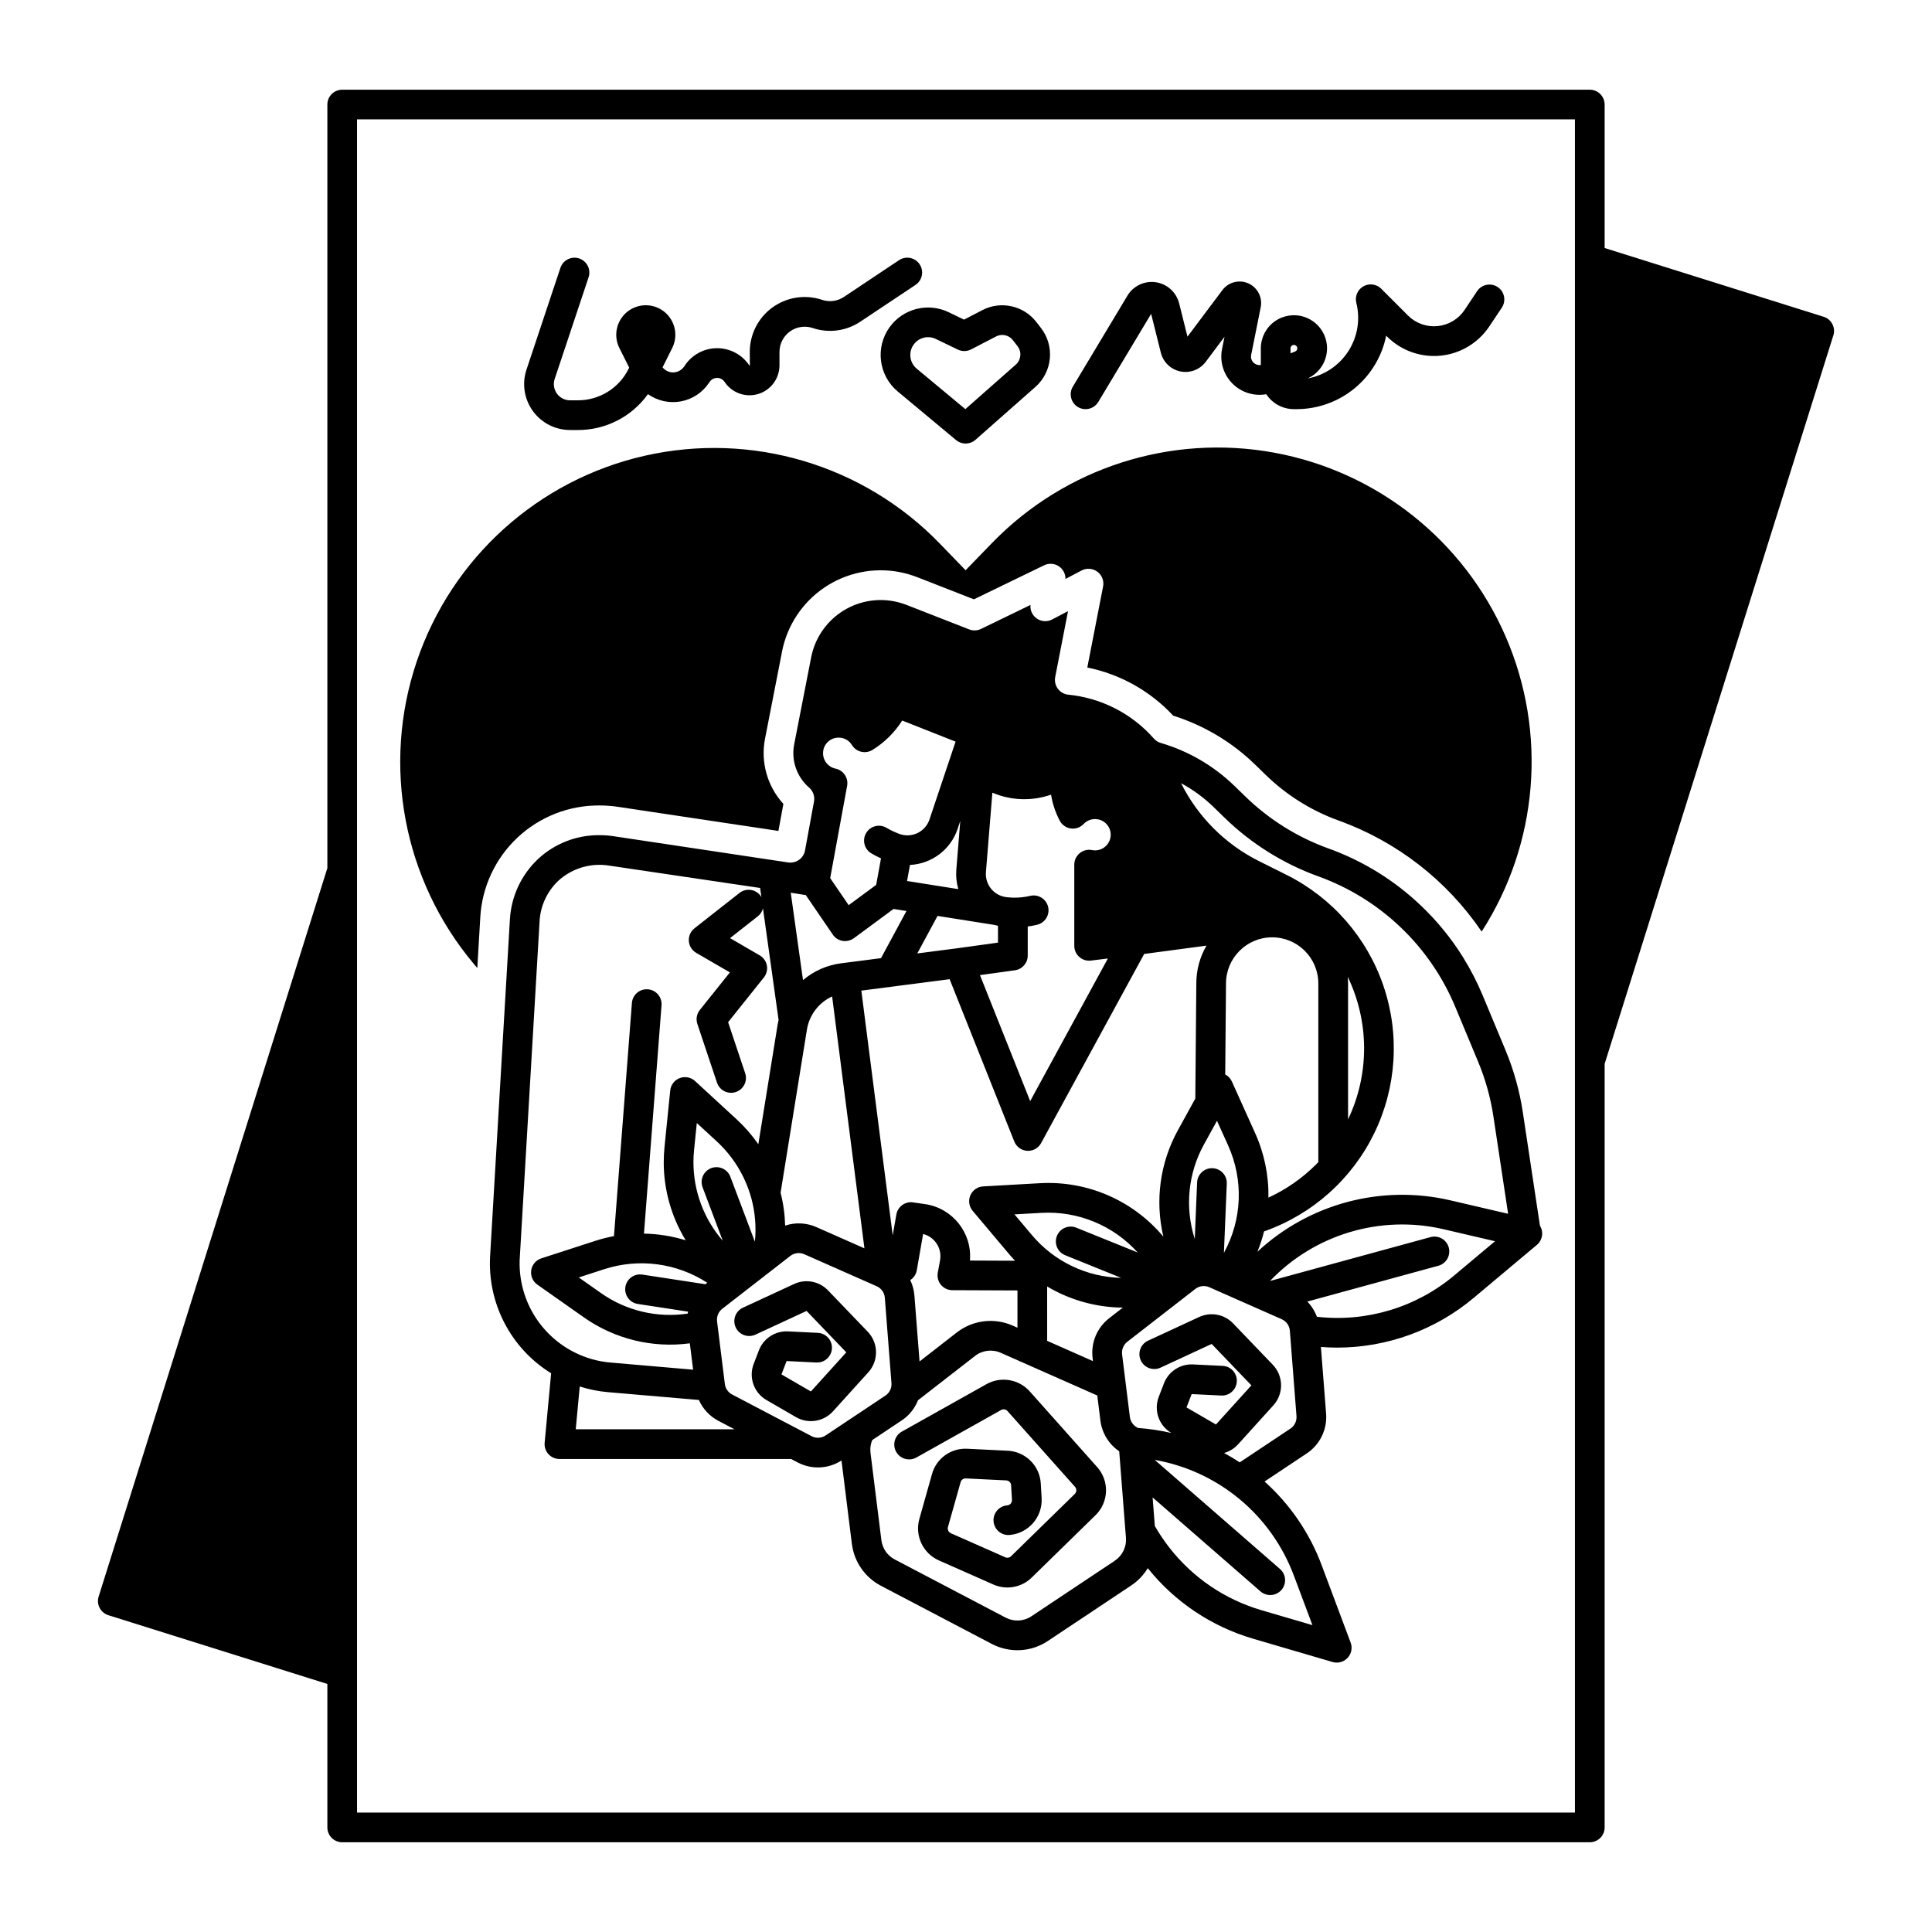
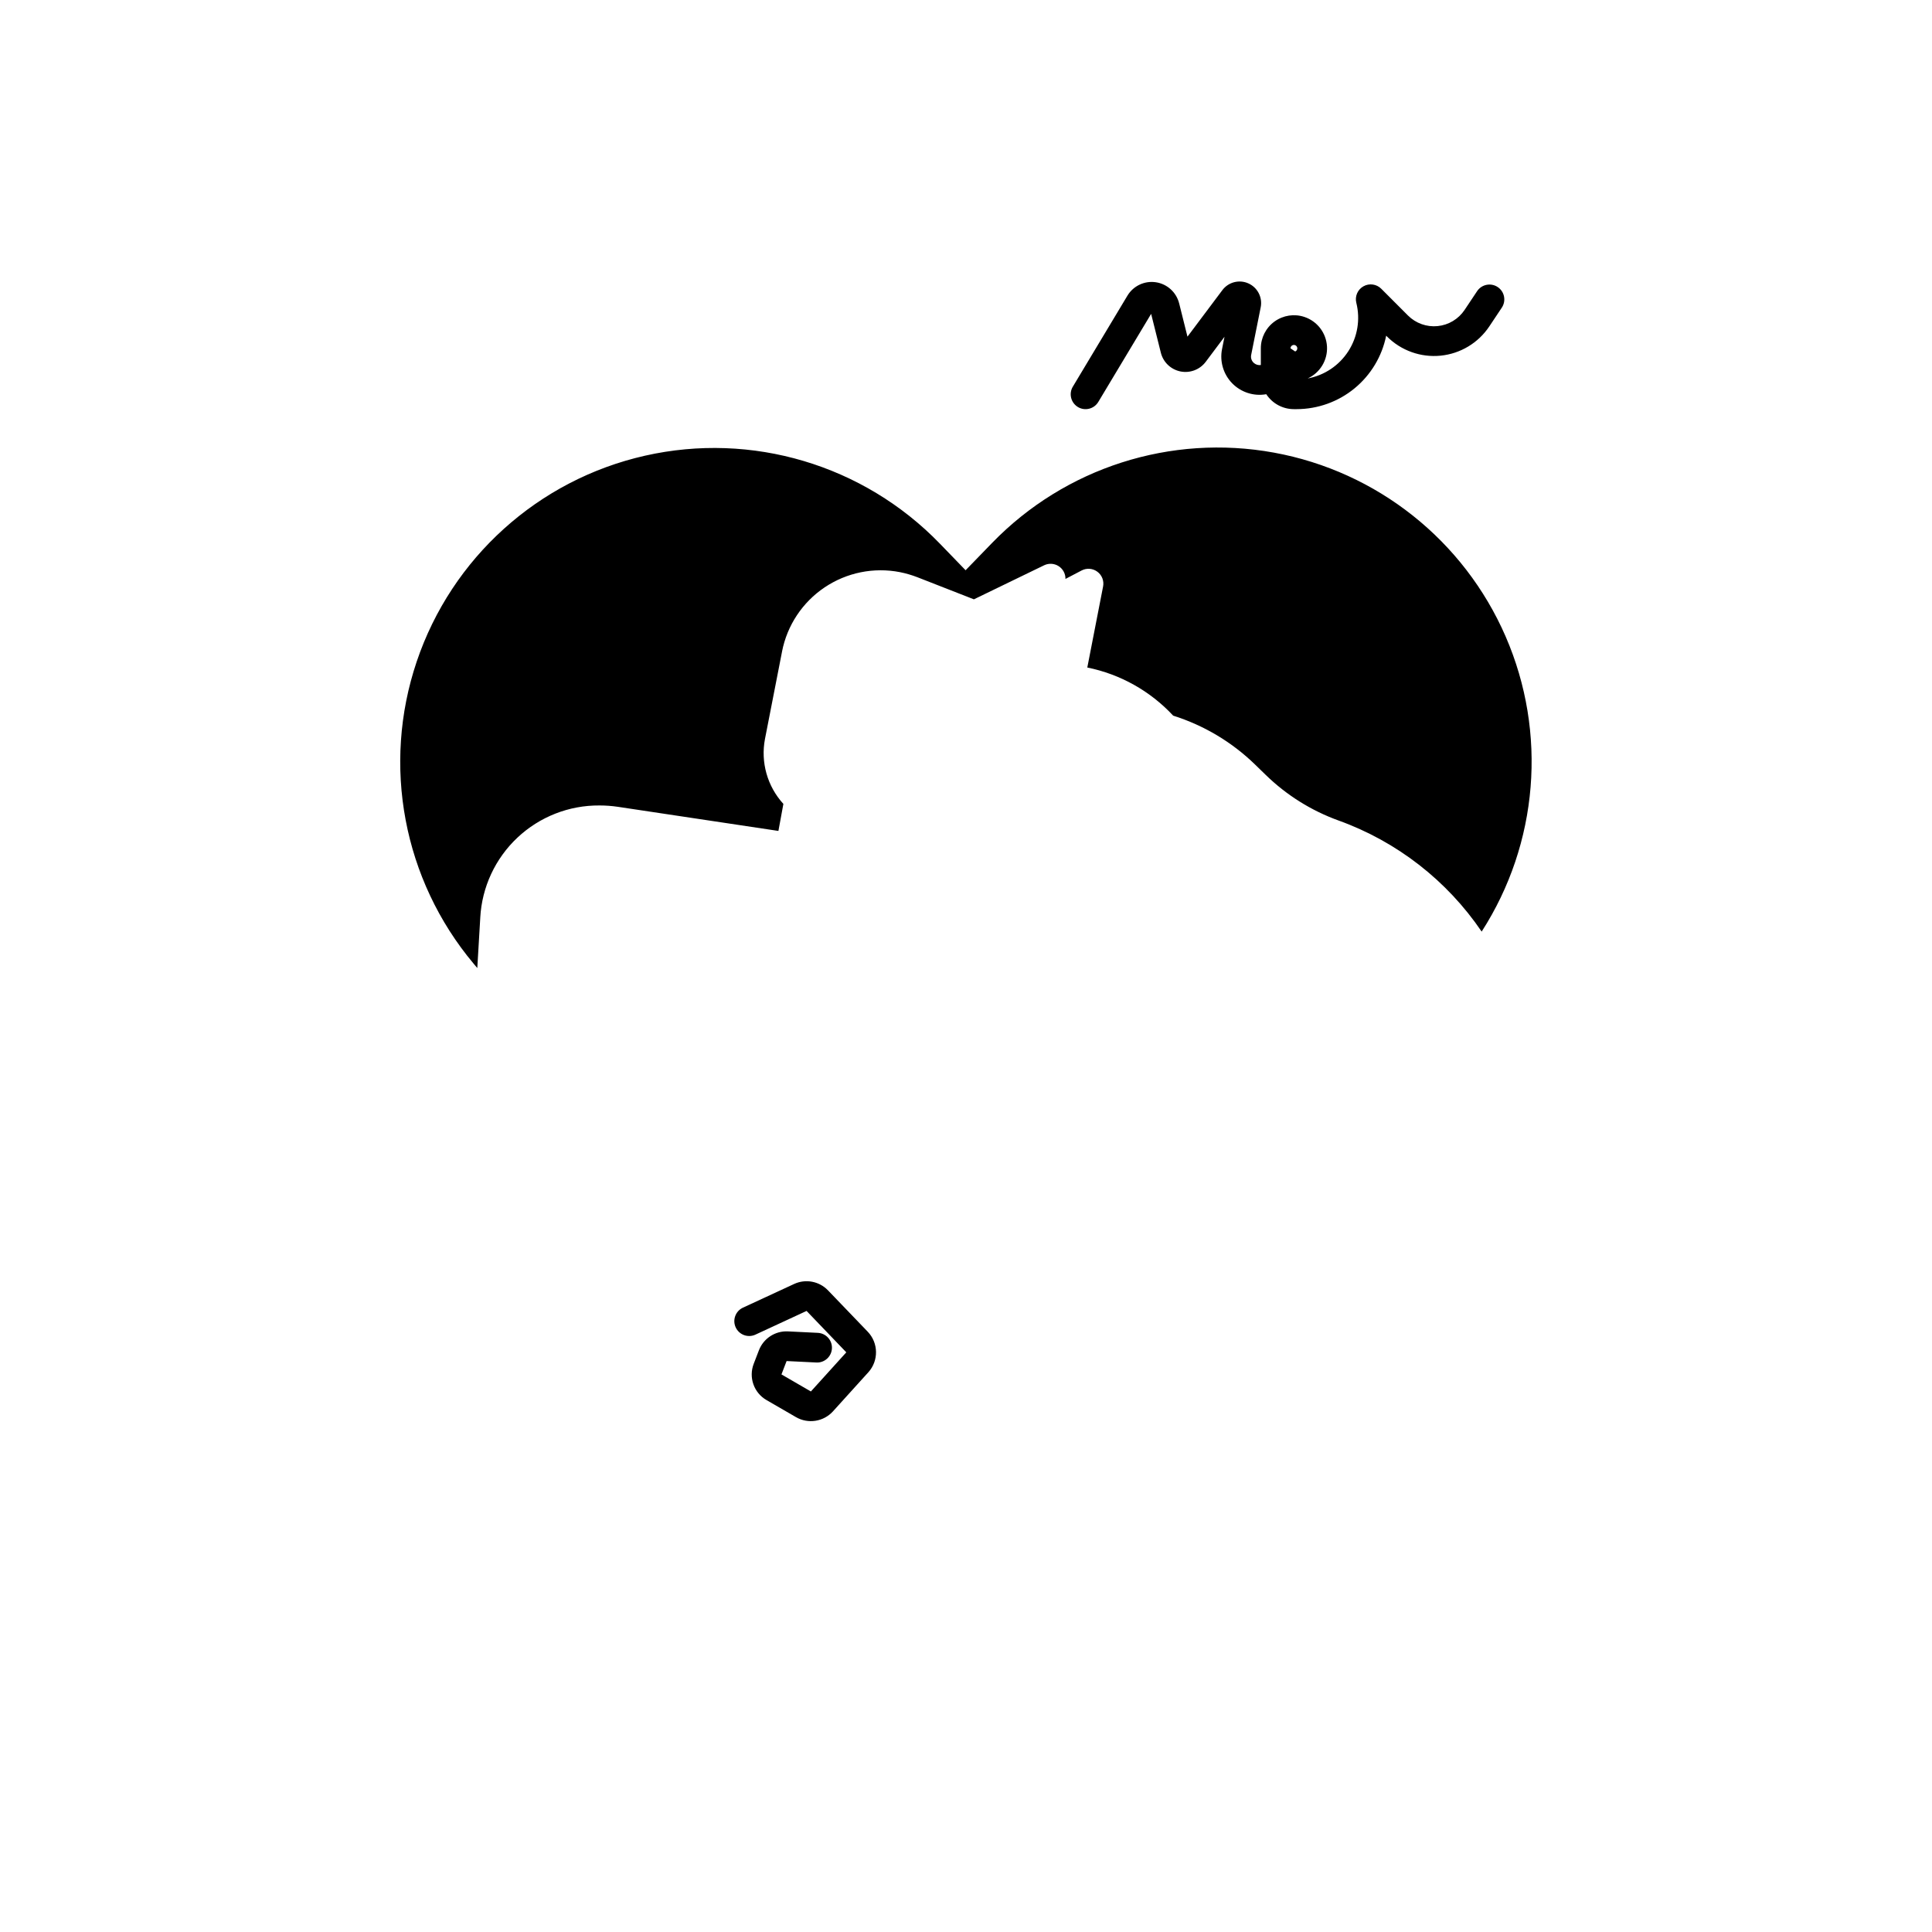
<svg xmlns="http://www.w3.org/2000/svg" fill="#000000" width="800px" height="800px" version="1.1" viewBox="144 144 512 512">
  <g>
-     <path d="m520.59 384.02c-7.019-6.699-15.359-11.863-24.488-15.152-8.301-2.988-15.859-7.723-22.172-13.883l-2.801-2.723v0.004c-5.481-5.324-12.176-9.23-19.508-11.375-0.719-0.211-1.359-0.621-1.855-1.184-5.809-6.598-13.902-10.746-22.652-11.609-1.102-0.109-2.109-0.68-2.769-1.566-0.66-0.891-0.918-2.016-0.707-3.102l3.402-17.469-4.215 2.207h0.004c-1.277 0.668-2.816 0.586-4.016-0.215-1.199-0.805-1.863-2.195-1.73-3.633l-13.102 6.352c-0.988 0.48-2.129 0.523-3.148 0.125l-16.613-6.496v0.004c-1.055-0.41-2.144-0.727-3.254-0.945-4.883-0.945-9.941 0.082-14.066 2.863-4.121 2.777-6.973 7.082-7.93 11.961l-4.516 23.137c-0.805 4.238 0.711 8.582 3.973 11.402 1.051 0.914 1.543 2.316 1.293 3.684l-2.379 12.969-0.004 0.004c-0.387 2.086-2.356 3.488-4.457 3.18l-46.32-6.961h0.004c-1.223-0.18-2.453-0.27-3.688-0.27-6.035-0.059-11.859 2.199-16.277 6.309-4.445 4.18-7.117 9.906-7.469 15.996l-1.406 23.918-3.836 65.254c-0.363 6.164 0.949 12.312 3.793 17.793 2.848 5.481 7.121 10.086 12.375 13.336l-1.719 18.41c-0.102 1.105 0.262 2.199 1.008 3.019 0.746 0.816 1.801 1.285 2.91 1.285h61.402l1.762 0.926v-0.004c3.676 1.93 8.102 1.73 11.586-0.523l2.754 22.121 0.004 0.004c0.594 4.719 3.461 8.852 7.672 11.062l29.445 15.441c2.312 1.207 4.906 1.77 7.508 1.633 2.602-0.141 5.121-0.973 7.289-2.418l22.133-14.742c1.773-1.184 3.262-2.746 4.359-4.57 7.176 8.961 16.941 15.496 27.961 18.711l21.008 6.16c0.359 0.105 0.734 0.16 1.109 0.16 1.289 0 2.496-0.633 3.231-1.691 0.738-1.062 0.906-2.414 0.453-3.625l-7.676-20.504h0.004c-3.18-8.504-8.371-16.113-15.137-22.172l11.219-7.469c3.461-2.32 5.406-6.32 5.094-10.477l-1.379-17.711c1.438 0.109 2.879 0.172 4.32 0.172h0.004c13.211-0.008 26.004-4.664 36.129-13.152l16.777-14.07c1.504-1.25 1.855-3.418 0.82-5.074l-4.543-30.086c-0.855-5.676-2.406-11.227-4.617-16.523l-6.031-14.465c-1.449-3.473-3.172-6.82-5.156-10.012l0.008-0.008-0.004-0.004c-3.125-5.027-6.883-9.637-11.172-13.719zm-73.371 12.785 16.512-2.203-0.004 0.004c-1.762 3.031-2.691 6.477-2.691 9.984l-0.266 30.543-4.594 8.348c-4.758 8.605-6.137 18.68-3.871 28.25-8.066-9.641-20.215-14.895-32.762-14.168l-15 0.848c-1.488 0.082-2.801 1-3.391 2.371-0.59 1.367-0.355 2.953 0.605 4.094l9.676 11.488c0.504 0.602 1.027 1.184 1.562 1.746l-11.949-0.051c0.605-7.336-4.598-13.883-11.883-14.953l-3.18-0.461v-0.004c-2.106-0.305-4.074 1.121-4.441 3.219l-0.965 5.527-8.316-64.863 23.398-3.027 17.133 43.008c0.566 1.418 1.898 2.379 3.422 2.473 0.078 0 0.16 0.008 0.234 0.008l0.004-0.004c1.441 0 2.766-0.785 3.453-2.051zm22.238 50.727-0.004 0.004c4.144 9.133 3.734 19.691-1.102 28.477l0.762-18.355c0.078-2.164-1.609-3.984-3.769-4.074-2.164-0.09-3.996 1.586-4.098 3.75l-0.621 15.008c-2.672-8.336-1.789-17.402 2.441-25.062l3.445-6.262zm-0.762-18.793 0.207-24.109v0.004c0-6.758 5.477-12.234 12.234-12.234 6.754 0 12.234 5.477 12.234 12.234v47.332c-0.211 0.219-0.414 0.441-0.629 0.66v-0.004c-3.648 3.641-7.914 6.606-12.594 8.758 0.102-5.883-1.098-11.719-3.519-17.082l-6.172-13.695c-0.363-0.801-0.98-1.457-1.762-1.863zm-35.148 75.145 0.098 0.824-12.137-5.371-0.004-14.406c6.07 3.613 12.996 5.547 20.059 5.598l-3.652 2.836h0.004c-3.203 2.496-4.859 6.492-4.367 10.52zm-7.273-27.242 14.848 6.004h0.004c-9.156-0.211-17.777-4.344-23.672-11.352l-4.606-5.469 7.141-0.406h-0.004c9.656-0.543 19.039 3.32 25.516 10.504l-16.277-6.578c-2.016-0.816-4.309 0.16-5.125 2.176-0.812 2.016 0.16 4.309 2.176 5.125zm-32.918 7.844 0.004 0.004c0.742 0.898 1.848 1.418 3.012 1.422l17.266 0.07v9.875l-1.277-0.566c-2.398-1.059-5.043-1.449-7.648-1.129-2.602 0.32-5.07 1.34-7.144 2.949l-9.879 7.684-1.363-17.492c-0.113-1.41-0.492-2.789-1.105-4.066 0.914-0.586 1.543-1.527 1.734-2.602l1.68-9.621v0.004c3.098 0.785 5.059 3.84 4.488 6.984l-0.602 3.258c-0.211 1.148 0.094 2.332 0.84 3.231zm11.922-109.36 1.711-21.059 0.004 0.004c4.934 2.102 10.48 2.289 15.547 0.523 0.387 2.41 1.164 4.738 2.301 6.898 0.594 1.121 1.688 1.891 2.945 2.062 1.254 0.176 2.519-0.27 3.391-1.188 0.785-0.836 1.879-1.305 3.023-1.305 0.219 0 0.438 0.016 0.656 0.051 2.137 0.344 3.648 2.269 3.477 4.426s-1.973 3.82-4.133 3.82c-0.254 0-0.508-0.023-0.758-0.074-1.16-0.242-2.367 0.051-3.289 0.797-0.922 0.746-1.457 1.871-1.457 3.055v21.52c0 1.129 0.484 2.203 1.328 2.949 0.848 0.746 1.969 1.098 3.09 0.957l4.484-0.551-20.59 37.793-13.309-33.391 9.262-1.277c1.945-0.27 3.394-1.934 3.398-3.898v-7.707c0.836-0.109 1.66-0.262 2.481-0.457l-0.004-0.004c2.117-0.496 3.426-2.617 2.926-4.734-0.5-2.113-2.617-3.426-4.734-2.926-1.426 0.336-2.887 0.496-4.348 0.477-0.117-0.012-0.234-0.016-0.348-0.008-0.574-0.02-1.125-0.059-1.656-0.129-3.285-0.402-5.664-3.328-5.391-6.625zm2.309 13.996c0.297 0.082 0.59 0.168 0.891 0.234v4.449l-10.805 1.496-10.586 1.371 5.371-9.945zm-9.105-27.562-1.051 12.938 0.004-0.004c-0.141 1.73 0.039 3.469 0.531 5.133l-13.59-2.152 0.777-4.258c5.777-0.281 10.789-4.074 12.629-9.555zm-36.297-18.73v-0.016c0.422-2.191 2.519-3.648 4.723-3.277l0.176 0.023c1.117 0.227 2.09 0.906 2.684 1.875 0.547 0.895 1.426 1.539 2.445 1.781 1.016 0.246 2.09 0.074 2.984-0.473 3.191-1.965 5.891-4.629 7.894-7.793l14.145 5.59-6.914 20.621c-0.531 1.586-1.684 2.894-3.191 3.613-1.512 0.723-3.254 0.797-4.82 0.211-1.176-0.438-2.309-0.977-3.387-1.613-1.871-1.105-4.285-0.484-5.391 1.387-1.105 1.871-0.484 4.285 1.387 5.391 0.824 0.492 1.68 0.922 2.551 1.328l-1.277 7.019-7.289 5.379-4.898-7.172 4.488-24.453v0.004c0.387-2.106-0.98-4.133-3.074-4.566-2.223-0.469-3.656-2.629-3.231-4.859zm-4.641 38.375 7.16 10.477c0.605 0.883 1.539 1.484 2.594 1.66 0.215 0.039 0.438 0.055 0.656 0.055 0.84 0 1.66-0.27 2.336-0.766l10.504-7.75 3.426 0.543-6.746 12.496-10.059 1.301c-0.152 0.016-0.309 0.031-0.461 0.051h-0.004c-3.742 0.473-7.269 2.027-10.145 4.469l-3.246-23.16zm0.297 35.652c0.625-3.859 3.129-7.156 6.68-8.789l8.562 66.754-12.758-5.641c-2.609-1.148-5.551-1.285-8.254-0.387-0.078-2.938-0.48-5.863-1.207-8.711zm-76.09 60.41 5.246-89.172-0.004 0.004c0.238-4.086 2.031-7.926 5.012-10.73 3.637-3.293 8.574-4.754 13.418-3.977l40.012 5.926 0.34 2.426c-0.086-0.152-0.176-0.301-0.281-0.441-0.645-0.82-1.59-1.352-2.625-1.477-1.039-0.125-2.082 0.168-2.902 0.812l-11.926 9.375v0.004c-1.023 0.805-1.582 2.066-1.492 3.367 0.094 1.301 0.82 2.469 1.949 3.125l8.93 5.184-7.961 9.953c-0.836 1.043-1.082 2.441-0.66 3.707l5.199 15.547h0.004c0.328 0.996 1.035 1.816 1.973 2.285 0.934 0.469 2.019 0.547 3.012 0.215 0.992-0.332 1.812-1.047 2.277-1.984s0.539-2.019 0.203-3.012l-4.519-13.516 9.477-11.848-0.004 0.004c0.715-0.895 1.008-2.059 0.797-3.184s-0.902-2.106-1.895-2.68l-7.863-4.566 7.367-5.789c0.672-0.531 1.148-1.266 1.359-2.098l4.141 29.566c-0.098 0.434-0.195 0.871-0.266 1.316l-5.102 31.621c-1.664-2.391-3.578-4.59-5.715-6.566l-11.051-10.176c-1.098-1.008-2.668-1.312-4.062-0.785-1.395 0.531-2.371 1.801-2.519 3.285l-1.516 14.957c-0.137 1.422-0.203 2.731-0.203 4h-0.004c-0.008 7.32 2.008 14.496 5.824 20.742-3.586-1.105-7.309-1.703-11.062-1.77l4.656-60.516c0.168-2.168-1.457-4.062-3.625-4.227-2.164-0.168-4.059 1.453-4.227 3.621l-4.754 61.785h0.004c-1.684 0.312-3.34 0.734-4.965 1.262l-14.289 4.633v0.004c-1.418 0.457-2.457 1.68-2.68 3.156-0.219 1.473 0.41 2.949 1.629 3.805l12.293 8.648v0.004c8.164 5.758 18.207 8.223 28.113 6.898l0.871 6.988-21.852-1.887c-3.426-0.281-6.766-1.242-9.816-2.824-4.547-2.336-8.312-5.945-10.848-10.383-2.531-4.438-3.719-9.52-3.422-14.621zm48.457-18.578 5.328 14.113h-0.004c-5.019-5.789-7.777-13.199-7.762-20.859 0-1.016 0.055-2.074 0.168-3.223l0.723-7.109 5.262 4.844-0.004-0.004c4.328 3.981 7.473 9.082 9.086 14.738 0.023 0.098 0.059 0.195 0.09 0.297v-0.004c1.027 3.773 1.355 7.703 0.957 11.594l-6.481-17.172c-0.359-0.992-1.102-1.793-2.055-2.234-0.957-0.438-2.051-0.477-3.035-0.105-0.984 0.375-1.777 1.125-2.207 2.086-0.426 0.961-0.449 2.051-0.066 3.031zm-17.184 30.871 13.324 2.039c-0.035 0.176-0.082 0.344-0.105 0.52l-0.004-0.004c-8.086 1.215-16.332-0.746-23.008-5.465l-5.848-4.117 6.801-2.207-0.004 0.004c9.168-2.957 19.18-1.625 27.262 3.617l-0.5 0.387-16.727-2.559v0.004c-2.148-0.332-4.16 1.145-4.488 3.293-0.328 2.152 1.148 4.16 3.297 4.488zm-16.449 33.215 1.059-11.34h0.004c2.441 0.781 4.969 1.289 7.527 1.504l24.043 2.066c1.047 2.367 2.863 4.312 5.152 5.519l4.285 2.246zm66.219 1.629c-1.109 0.742-2.535 0.816-3.715 0.195l-21.059-11.043c-1.059-0.555-1.777-1.594-1.926-2.777l-2.066-16.605c-0.156-1.277 0.367-2.539 1.379-3.332l18.027-14.004h-0.004c1.059-0.824 2.484-1 3.711-0.457l19.18 8.48c1.23 0.539 2.062 1.711 2.164 3.051l1.762 22.625c0.102 1.316-0.516 2.582-1.617 3.316zm76.652 33.195-22.133 14.742h0.004c-2.027 1.344-4.625 1.484-6.785 0.359l-29.434-15.441h0.004c-1.934-1.012-3.25-2.906-3.523-5.07l-2.894-23.211h0.004c-0.141-1.137 0.02-2.289 0.461-3.344l7.84-5.227h0.004c1.934-1.297 3.43-3.156 4.285-5.324l15.121-11.75c1.934-1.508 4.539-1.828 6.781-0.84l25.609 11.328 0.832 6.676h-0.004c0.426 3.293 2.238 6.242 4.984 8.105l0.25 3.203v0.016l1.535 19.715c0.184 2.402-0.941 4.719-2.941 6.062zm47.441 3.945 4.922 13.137-13.453-3.945h-0.004c-9.738-2.84-18.332-8.691-24.547-16.711-1.383-1.785-2.637-3.664-3.762-5.621l-0.59-7.57 28.629 24.941v-0.004c1.641 1.391 4.098 1.207 5.512-0.418 1.414-1.621 1.262-4.082-0.34-5.516l-33.234-28.949v-0.004c16.855 2.965 30.879 14.629 36.863 30.66zm-0.918-38.949-13.426 8.945c-1.348-0.887-2.731-1.719-4.152-2.488v0.004c1.418-0.395 2.699-1.184 3.691-2.273l9.387-10.371c2.762-3.07 2.691-7.75-0.16-10.734l-10.527-10.969v-0.004c-2.328-2.422-5.938-3.102-8.988-1.691l-13.555 6.281h-0.004c-1.973 0.914-2.828 3.254-1.914 5.227 0.914 1.973 3.254 2.832 5.227 1.918l13.555-6.281 10.527 10.973-9.387 10.371-7.809-4.519 1.363-3.539 7.844 0.383 0.004 0.004c2.168 0.105 4.016-1.57 4.121-3.738 0.105-2.172-1.566-4.019-3.738-4.125l-7.844-0.383c-3.394-0.18-6.516 1.852-7.731 5.027l-1.363 3.539c-1.398 3.586 0.016 7.656 3.336 9.605-2.902-0.676-5.852-1.121-8.824-1.328l-0.234-0.121c-1.062-0.562-1.785-1.602-1.941-2.793l-2.066-16.605c-0.152-1.273 0.371-2.539 1.383-3.328l18.027-14.004v0.004c1.059-0.828 2.484-1 3.711-0.453l19.172 8.469c1.227 0.539 2.062 1.715 2.168 3.055l1.758 22.621c0.102 1.32-0.516 2.59-1.609 3.328zm43.48-40.645v0.004c-10.121 8.52-23.309 12.5-36.457 11-0.559-1.504-1.426-2.875-2.543-4.027l34.727-9.492v0.004c2.098-0.574 3.332-2.738 2.758-4.836-0.574-2.098-2.738-3.332-4.836-2.758l-42.535 11.625c11.828-12.375 29.305-17.59 45.977-13.719l13.656 3.188zm6.227-56.691c1.965 4.703 3.344 9.629 4.102 14.668l3.887 25.738-15.34-3.574c-18.238-4.234-37.391 0.875-51.098 13.629 0.715-1.75 1.301-3.551 1.758-5.387 12.777-4.484 23.266-13.824 29.195-25.996 5.93-12.172 6.812-26.191 2.465-39.016-4.348-12.82-13.578-23.41-25.688-29.465l-7.414-3.703c-8.867-4.461-16.062-11.66-20.52-20.531l-0.035-0.07v0.004c3.164 1.703 6.074 3.84 8.648 6.344l2.805 2.727c7.113 6.938 15.633 12.27 24.98 15.637 16.379 5.926 29.52 18.453 36.223 34.527zm-34.52-22.414c5.758 11.934 5.793 25.836 0.094 37.797v-36.016c-0.004-0.602-0.043-1.191-0.094-1.781z" />
    <path d="m269.52 399.39 0.969 1.152 0.789-13.371h-0.004c0.438-8.066 3.965-15.652 9.848-21.188 5.887-5.535 13.676-8.59 21.754-8.527 1.625 0 3.246 0.121 4.852 0.355l42.562 6.394 1.316-7.164h-0.004c-4.25-4.652-6.059-11.035-4.871-17.227l4.519-23.141h-0.004c1.352-6.938 5.406-13.051 11.266-16.996 5.863-3.949 13.051-5.406 19.988-4.051 1.559 0.312 3.09 0.758 4.574 1.328l15.02 5.875 18.613-9.023c1.234-0.598 2.688-0.512 3.84 0.227 1.152 0.738 1.84 2.019 1.812 3.391l4.281-2.242c1.344-0.703 2.965-0.574 4.18 0.332 1.215 0.902 1.801 2.422 1.512 3.906l-4.184 21.48c8.734 1.766 16.691 6.227 22.758 12.754 8.148 2.57 15.582 7.008 21.707 12.965l2.797 2.719c5.512 5.375 12.117 9.512 19.363 12.121 15.414 5.566 28.672 15.863 37.883 29.422 15.031-23.359 17.422-52.68 6.371-78.164-11.055-25.484-34.09-43.777-61.418-48.766s-55.34 3.984-74.684 23.922l-7.031 7.25-6.867-7.098c-20.191-20.84-49.781-29.656-78.086-23.262-28.301 6.391-51.23 27.066-60.508 54.559-9.277 27.492-3.559 57.832 15.086 80.066z" />
-     <path d="m627.28 227.95-58.035-18.223v-38.016c0-1.047-0.414-2.047-1.152-2.785s-1.738-1.152-2.781-1.152h-330.62c-2.176 0-3.938 1.762-3.938 3.938v202.34l-60.613 193.06c-0.312 0.996-0.219 2.074 0.266 3 0.48 0.926 1.312 1.621 2.309 1.934l58.039 18.219v38.02c0 1.043 0.414 2.043 1.152 2.781 0.738 0.738 1.738 1.152 2.785 1.152h330.62c1.043 0 2.043-0.414 2.781-1.152 0.738-0.738 1.152-1.738 1.152-2.781v-202.35l60.613-193.06h0.004c0.648-2.074-0.508-4.281-2.582-4.93zm-65.906 396.4h-322.75v-448.71h322.75z" />
-     <path d="m416.87 512.71c-2.894-3.219-7.629-4.012-11.414-1.914l-22.43 12.574c-0.918 0.508-1.598 1.359-1.887 2.367-0.285 1.008-0.16 2.09 0.352 3.008 0.516 0.914 1.371 1.586 2.383 1.867 1.012 0.281 2.09 0.145 3.004-0.375l22.43-12.574c0.559-0.316 1.262-0.199 1.688 0.281l17.891 20.078v0.004c0.488 0.543 0.457 1.375-0.062 1.887l-16.898 16.52-0.004-0.004c-0.398 0.395-0.996 0.5-1.508 0.273l-14.441-6.387c-0.617-0.277-0.941-0.965-0.762-1.621l3.356-11.906h-0.004c0.176-0.609 0.746-1.02 1.379-0.992l10.715 0.523c0.699 0.031 1.258 0.586 1.297 1.285l0.227 3.891v-0.004c0.039 0.742-0.52 1.379-1.258 1.445-2.168 0.168-3.789 2.059-3.621 4.227 0.168 2.168 2.062 3.789 4.231 3.621 5.004-0.414 8.773-4.734 8.508-9.75l-0.227-3.891v0.004c-0.266-4.719-4.055-8.469-8.773-8.691l-10.711-0.523c-4.309-0.234-8.199 2.562-9.348 6.723l-3.356 11.906c-1.227 4.426 0.965 9.078 5.156 10.953l14.441 6.387h0.004c3.453 1.543 7.496 0.812 10.191-1.84l16.898-16.516h0.004c3.535-3.449 3.731-9.07 0.438-12.754z" />
    <path d="m363.43 485.96c-2.324-2.426-5.938-3.106-8.984-1.691l-13.559 6.277c-1.973 0.914-2.832 3.254-1.918 5.227s3.254 2.832 5.227 1.918l13.555-6.281 10.527 10.973-9.387 10.371-7.797-4.519 1.363-3.543 7.844 0.383v0.004c1.051 0.062 2.082-0.297 2.863-1 0.785-0.703 1.254-1.688 1.305-2.738s-0.32-2.078-1.031-2.852c-0.711-0.777-1.703-1.234-2.75-1.273l-7.844-0.383c-3.394-0.18-6.516 1.852-7.731 5.027l-1.363 3.543c-1.41 3.613 0.035 7.711 3.402 9.641l7.809 4.519c3.215 1.848 7.281 1.207 9.777-1.531l9.387-10.371h0.004c2.758-3.07 2.688-7.75-0.16-10.734z" />
-     <path d="m379.78 230.67c-3.891 5.363-2.961 12.824 2.121 17.074l15.48 12.891h0.004c1.492 1.238 3.66 1.207 5.117-0.074l15.91-14.039c4.504-3.996 5.152-10.797 1.48-15.57l-1.242-1.609v0.004c-3.379-4.375-9.406-5.707-14.312-3.164l-4.859 2.519-4.07-1.961h0.004c-5.477-2.641-12.059-0.988-15.633 3.93zm6.363 4.633c1.336-1.848 3.805-2.469 5.856-1.477l5.84 2.816c1.117 0.539 2.422 0.52 3.519-0.051l6.609-3.422v-0.004c1.527-0.793 3.406-0.379 4.457 0.984l1.246 1.617c1.141 1.484 0.941 3.606-0.465 4.852l-13.383 11.809-12.891-10.727h0.004c-1.906-1.594-2.254-4.391-0.793-6.398z" />
-     <path d="m429.66 251.87c0.895 0.535 1.965 0.695 2.977 0.441 1.016-0.25 1.883-0.898 2.422-1.793l14.004-23.34 2.574 10.301c0.629 2.516 2.648 4.441 5.188 4.957 2.543 0.512 5.152-0.48 6.707-2.555l4.973-6.633-0.652 3.262c-0.656 3.285 0.355 6.684 2.699 9.078 2.344 2.391 5.719 3.473 9.02 2.883 1.621 2.469 4.375 3.957 7.332 3.957h0.688c5.598-0.004 11.023-1.945 15.352-5.492 4.332-3.551 7.301-8.488 8.406-13.977l0.219 0.219c3.731 3.734 8.941 5.598 14.195 5.078 5.254-0.523 9.996-3.371 12.922-7.766l3.336-5.004c1.172-1.809 0.672-4.223-1.117-5.414-1.793-1.195-4.215-0.727-5.43 1.047l-3.34 5.008c-1.621 2.43-4.246 4.004-7.152 4.293-2.902 0.289-5.785-0.742-7.852-2.805l-7.09-7.098c-1.25-1.25-3.184-1.512-4.723-0.641-1.543 0.871-2.309 2.664-1.879 4.379 1.094 4.379 0.328 9.012-2.113 12.809-2.441 3.793-6.34 6.41-10.777 7.227 3.277-1.496 5.309-4.848 5.117-8.445-0.191-3.602-2.566-6.715-5.988-7.856-2.672-0.895-5.613-0.445-7.902 1.203-2.289 1.648-3.644 4.297-3.644 7.117v4.426c-0.641 0.094-1.293-0.09-1.789-0.504-0.645-0.523-0.941-1.363-0.77-2.18l2.523-12.613c0.527-2.617-0.828-5.25-3.266-6.34-2.434-1.09-5.301-0.344-6.898 1.793l-9.242 12.324-2.203-8.82h-0.004c-0.734-2.941-3.172-5.152-6.172-5.598s-5.977 0.961-7.535 3.562l-14.465 24.109v-0.004c-0.539 0.895-0.699 1.969-0.445 2.981 0.254 1.012 0.898 1.883 1.797 2.422zm56.34-15.559c-0.004-0.289 0.137-0.562 0.375-0.73 0.148-0.109 0.328-0.172 0.516-0.172 0.102 0 0.199 0.016 0.297 0.051 0.355 0.117 0.602 0.449 0.613 0.828 0.012 0.375-0.215 0.719-0.566 0.859l-1.234 0.492z" />
-     <path d="m295.07 257.96h2.055c7.371 0.027 14.297-3.516 18.59-9.512 2.519 1.793 5.66 2.488 8.703 1.93s5.731-2.324 7.449-4.894l0.176-0.266h0.004c0.441-0.668 1.191-1.066 1.992-1.066 0.801 0 1.547 0.398 1.992 1.066 1.938 2.91 5.555 4.207 8.902 3.195 3.348-1.012 5.637-4.098 5.637-7.598v-3.555c0-2.144 1.031-4.16 2.773-5.414 1.742-1.258 3.981-1.598 6.016-0.918 4.258 1.434 8.941 0.809 12.668-1.699l14.574-9.715c0.875-0.578 1.484-1.477 1.691-2.504 0.211-1.027 0-2.094-0.582-2.965-0.578-0.871-1.484-1.477-2.512-1.68-1.027-0.203-2.094 0.012-2.965 0.598l-14.57 9.715c-1.715 1.152-3.863 1.438-5.816 0.781-4.438-1.48-9.312-0.738-13.109 1.996-3.793 2.734-6.039 7.129-6.039 11.805l0.02 3.586c-0.027 0.023-0.098 0.047-0.137 0.008v-0.004c-1.902-2.856-5.109-4.574-8.543-4.574-3.434 0-6.641 1.719-8.543 4.574l-0.176 0.266c-0.633 0.941-1.676 1.527-2.809 1.574-1.133 0.047-2.223-0.449-2.926-1.34l2.559-5.125c1.211-2.426 1.082-5.309-0.344-7.613-1.426-2.309-3.945-3.715-6.66-3.715-2.711 0-5.231 1.406-6.656 3.715-1.426 2.305-1.559 5.188-0.344 7.613l2.602 5.203-0.176 0.348c-1.242 2.504-3.156 4.609-5.535 6.078-2.375 1.469-5.117 2.242-7.91 2.234h-2.055c-1.379 0-2.676-0.664-3.481-1.781-0.805-1.121-1.027-2.559-0.59-3.867l8.988-26.961c0.688-2.062-0.43-4.293-2.492-4.981s-4.289 0.43-4.977 2.492l-8.984 26.961h-0.004c-1.234 3.707-0.613 7.785 1.672 10.957 2.285 3.172 5.957 5.051 9.867 5.051z" />
+     <path d="m429.66 251.87c0.895 0.535 1.965 0.695 2.977 0.441 1.016-0.25 1.883-0.898 2.422-1.793l14.004-23.34 2.574 10.301c0.629 2.516 2.648 4.441 5.188 4.957 2.543 0.512 5.152-0.48 6.707-2.555l4.973-6.633-0.652 3.262c-0.656 3.285 0.355 6.684 2.699 9.078 2.344 2.391 5.719 3.473 9.02 2.883 1.621 2.469 4.375 3.957 7.332 3.957h0.688c5.598-0.004 11.023-1.945 15.352-5.492 4.332-3.551 7.301-8.488 8.406-13.977l0.219 0.219c3.731 3.734 8.941 5.598 14.195 5.078 5.254-0.523 9.996-3.371 12.922-7.766l3.336-5.004c1.172-1.809 0.672-4.223-1.117-5.414-1.793-1.195-4.215-0.727-5.43 1.047l-3.34 5.008c-1.621 2.43-4.246 4.004-7.152 4.293-2.902 0.289-5.785-0.742-7.852-2.805l-7.09-7.098c-1.25-1.25-3.184-1.512-4.723-0.641-1.543 0.871-2.309 2.664-1.879 4.379 1.094 4.379 0.328 9.012-2.113 12.809-2.441 3.793-6.34 6.41-10.777 7.227 3.277-1.496 5.309-4.848 5.117-8.445-0.191-3.602-2.566-6.715-5.988-7.856-2.672-0.895-5.613-0.445-7.902 1.203-2.289 1.648-3.644 4.297-3.644 7.117v4.426c-0.641 0.094-1.293-0.09-1.789-0.504-0.645-0.523-0.941-1.363-0.77-2.18l2.523-12.613c0.527-2.617-0.828-5.25-3.266-6.34-2.434-1.09-5.301-0.344-6.898 1.793l-9.242 12.324-2.203-8.82h-0.004c-0.734-2.941-3.172-5.152-6.172-5.598s-5.977 0.961-7.535 3.562l-14.465 24.109v-0.004c-0.539 0.895-0.699 1.969-0.445 2.981 0.254 1.012 0.898 1.883 1.797 2.422zm56.34-15.559c-0.004-0.289 0.137-0.562 0.375-0.73 0.148-0.109 0.328-0.172 0.516-0.172 0.102 0 0.199 0.016 0.297 0.051 0.355 0.117 0.602 0.449 0.613 0.828 0.012 0.375-0.215 0.719-0.566 0.859z" />
  </g>
</svg>